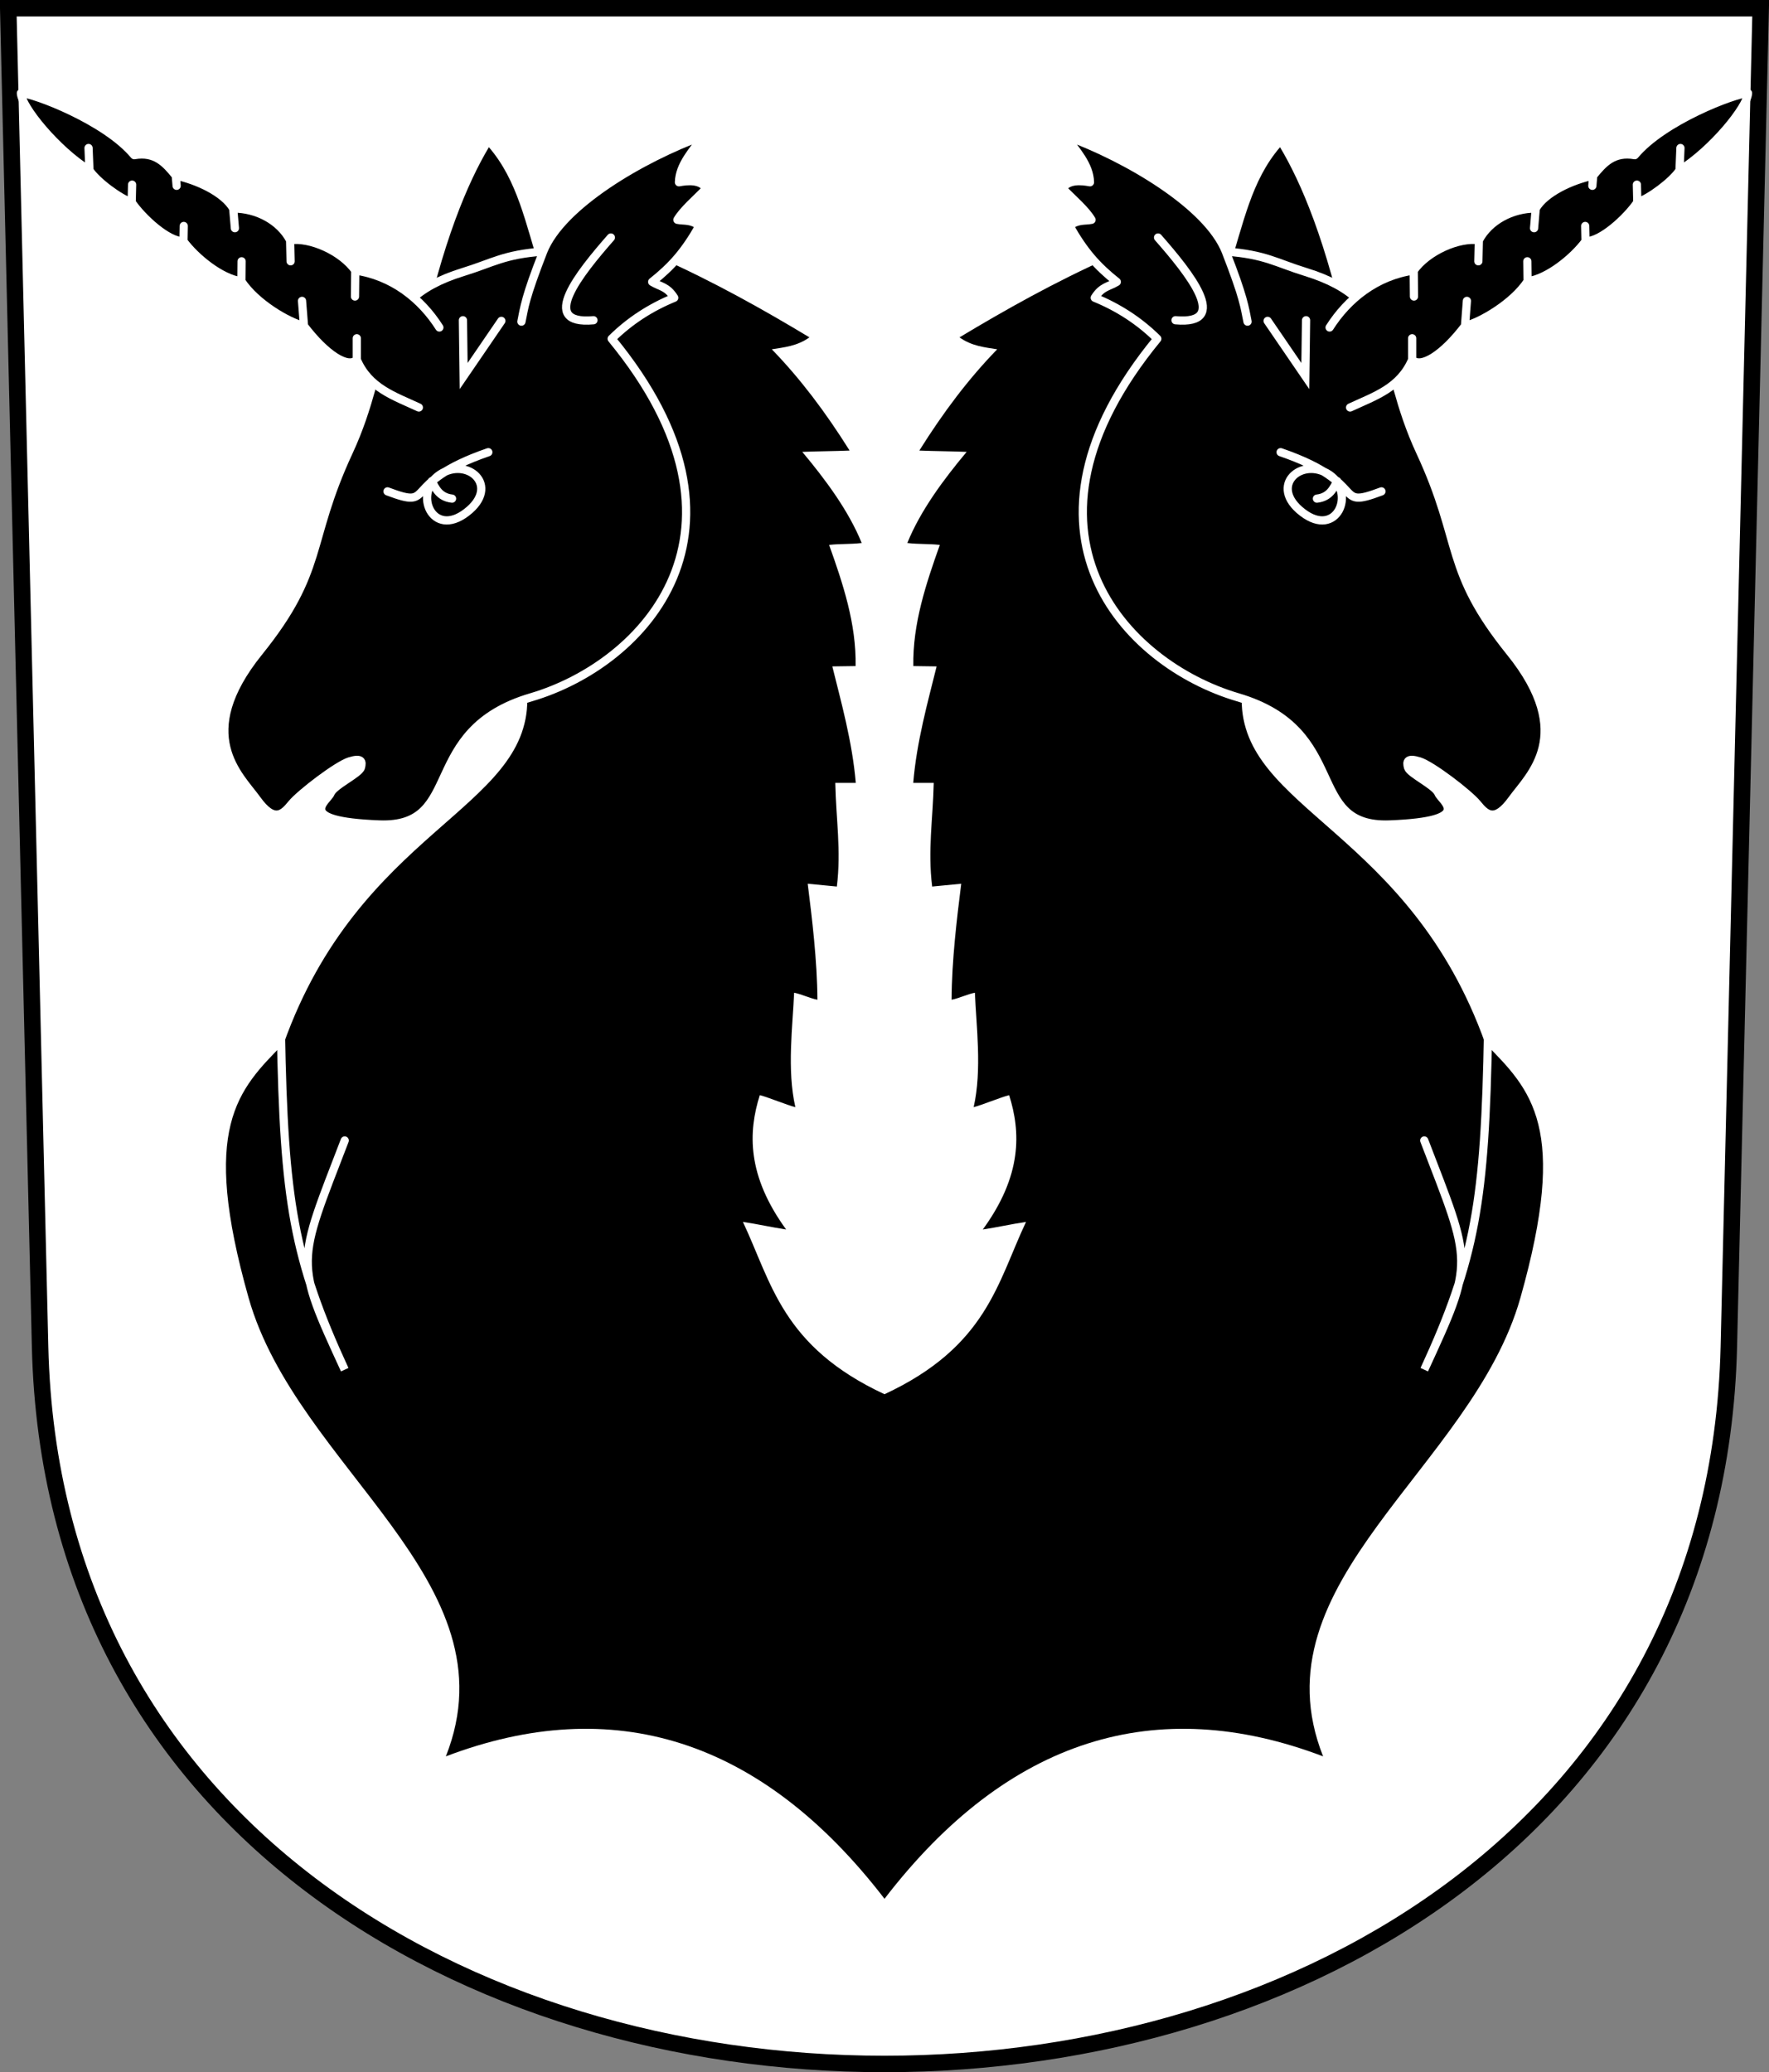
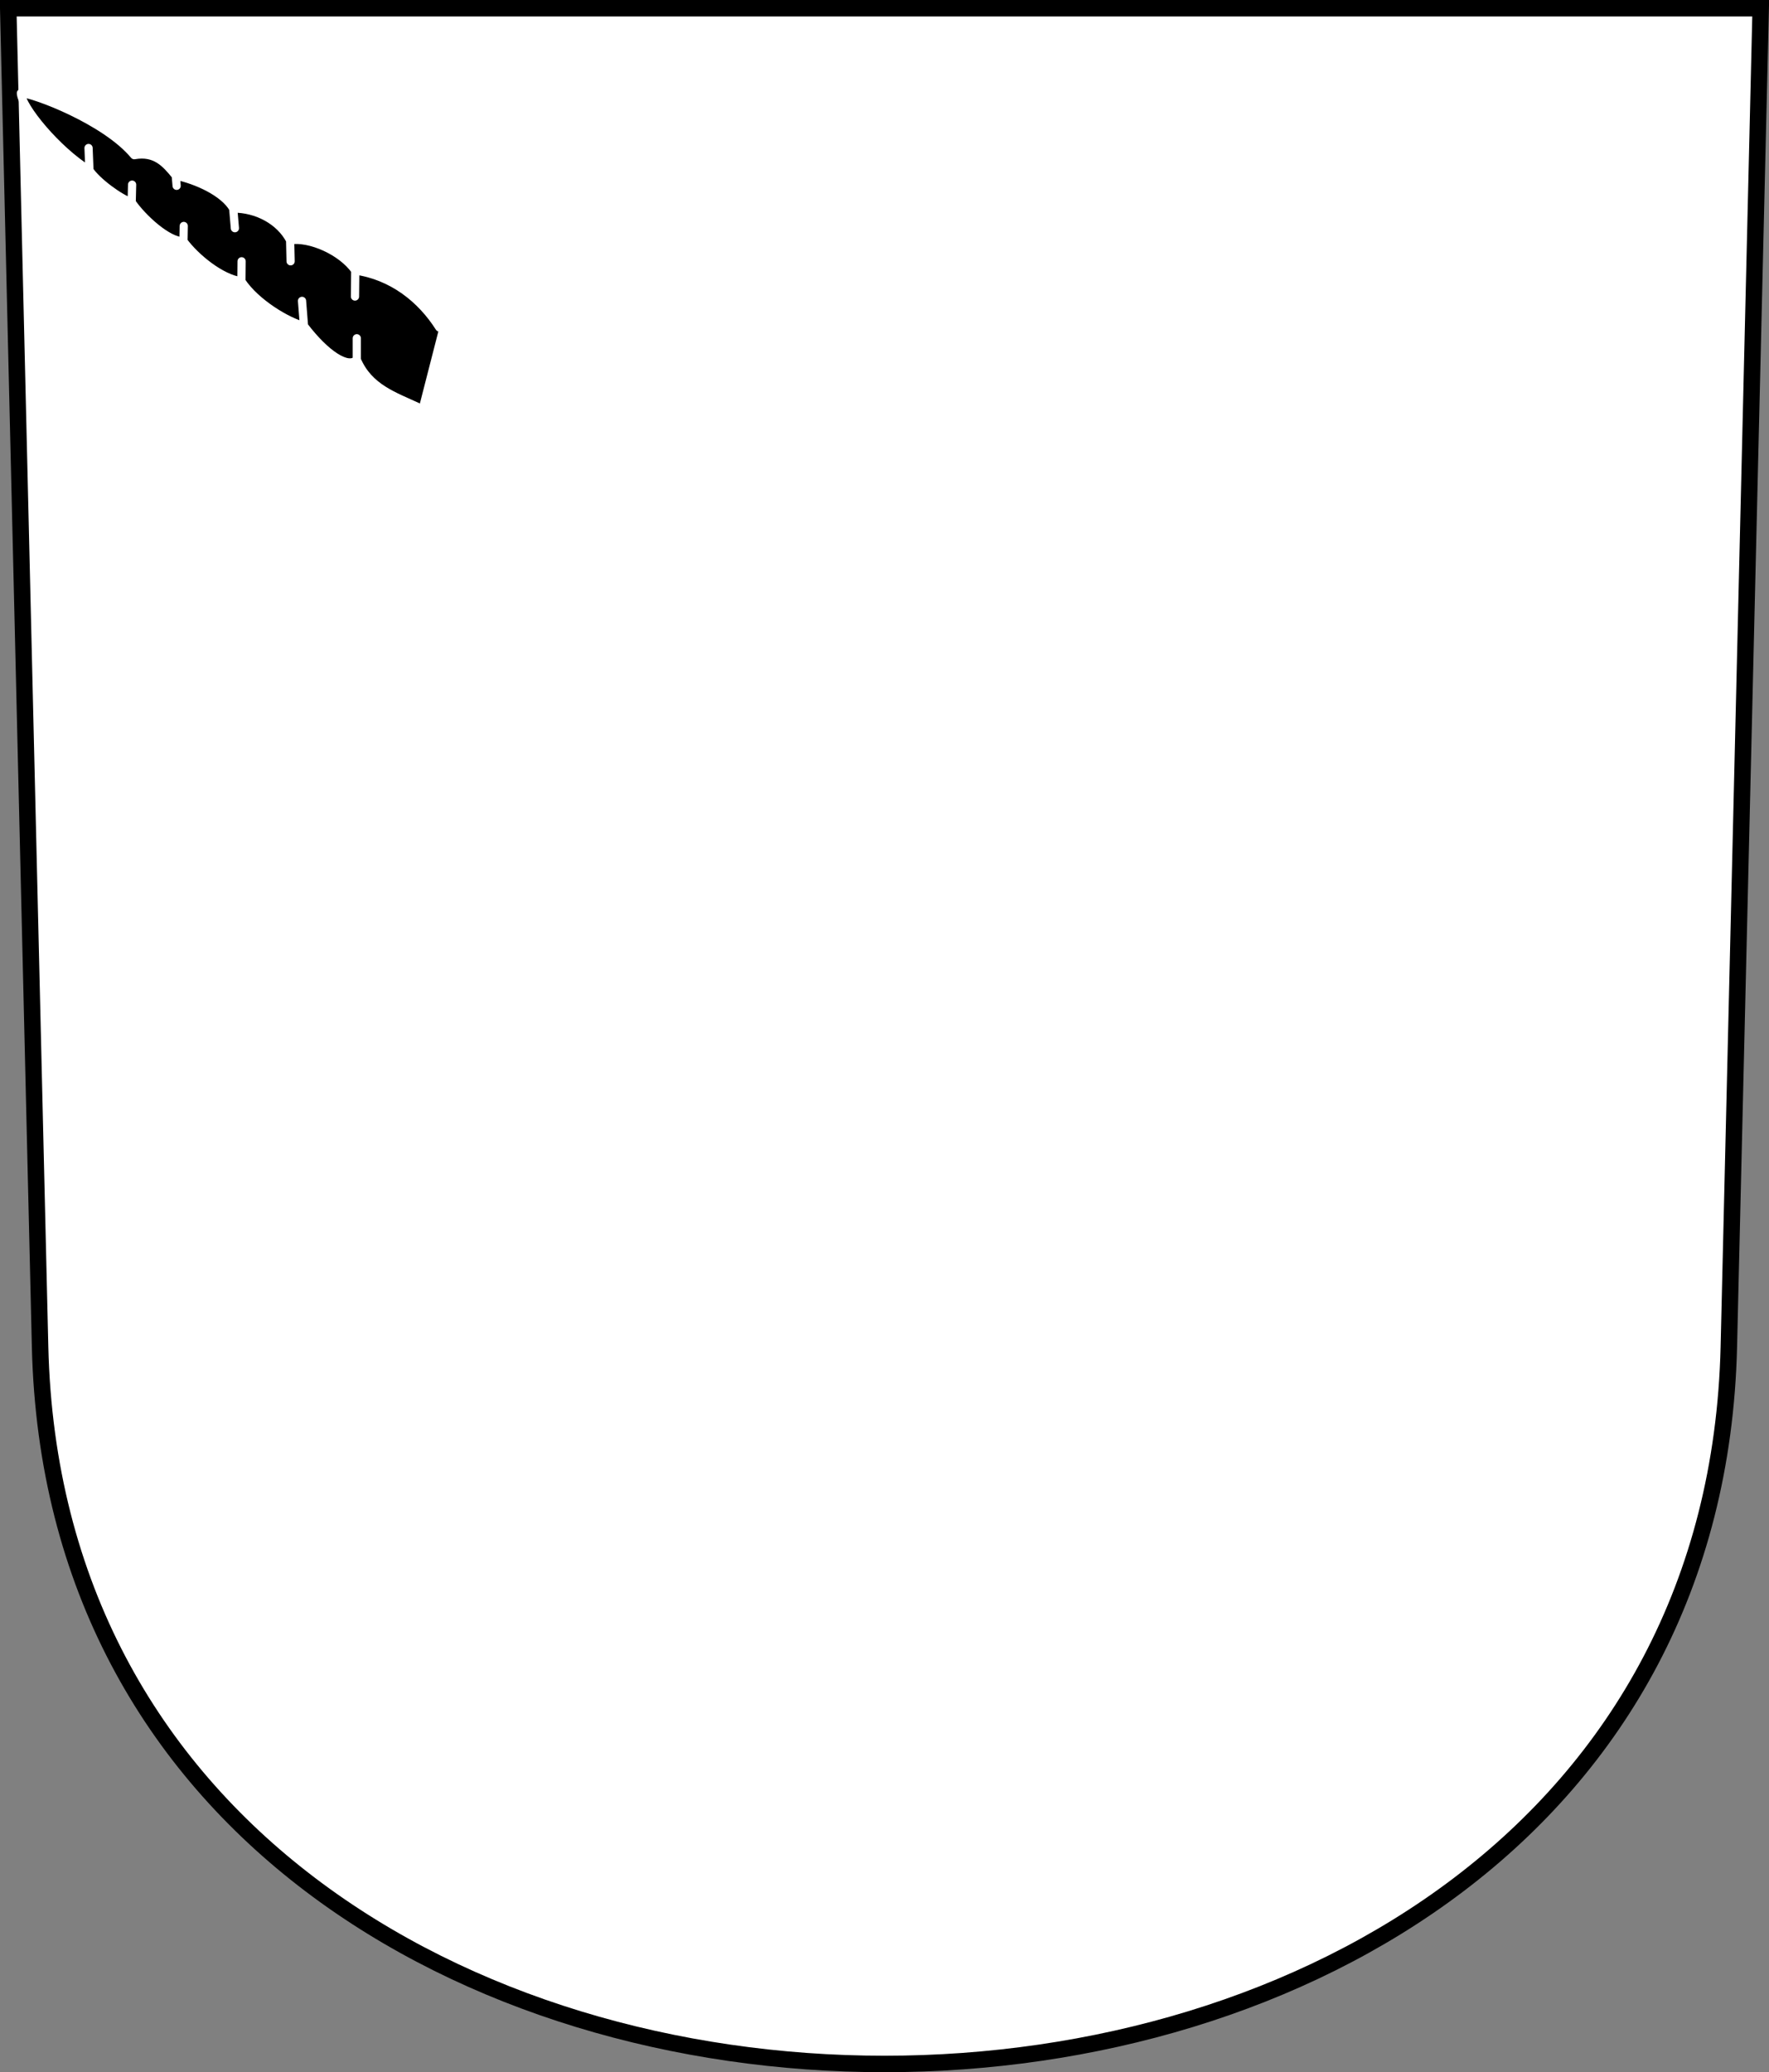
<svg xmlns="http://www.w3.org/2000/svg" viewBox="0 0 214.9 251.72" version="1.0">
  <rect x="0" y="0" width="214.9" height="251.72" fill="#808080" stroke="none" />
  <path d="M1 1l3.871 162.61c2.765 116.14 202.39 116.14 205.15 0L213.891 1H1.001z" fill-rule="evenodd" stroke="#000" stroke-width="2" fill="#fff" />
-   <path d="M107.451 169.36c-12.46-5.8-13.72-13.56-17.2-20.93 1.66.24 3.59.67 5.25.92-4.79-6.59-4.61-11.85-3.2-16.32 1 .25 3.32 1.21 4.32 1.46-1.04-4.55-.32-9.88-.15-13.9.91.17 1.91.68 2.83.85-.03-4.81-.66-9.93-1.18-14.09.92.09 2.62.26 3.54.34.54-4.4-.1-8.19-.19-12.59h2.49c-.42-4.99-1.78-9.82-2.85-14.15.95-.01 1.89-.02 2.83-.04.09-5.16-1.55-10.04-3.22-14.72 1.49-.16 2.46-.06 3.96-.23-1.59-3.91-4.35-7.64-7.22-11.07 1.83-.08 3.92-.08 5.75-.16-2.96-4.72-6-8.74-9.45-12.3 1.49-.24 3.07-.38 4.57-1.45-5.38-3.24-11.59-6.76-18.424-9.79L65.56 32.51c-1.713-5.31-2.666-10.57-6.17-14.63-2.583 4.35-5.625 11.45-8.262 23.77l12.931 43.34c.003 13.42-20.345 15.84-29.593 41.77-5.651 5.71-10.117 10.19-4.266 30.89 5.867 20.75 32.392 34.41 23.964 55.7 20.261-7.7 38.287-2.2 53.287 17.3 14.99-19.5 33.02-25 53.28-17.3-8.43-21.29 18.1-34.95 23.97-55.7 5.85-20.7 1.38-25.18-4.27-30.89-9.25-25.93-29.6-28.35-29.59-41.77l12.93-43.34c-2.64-12.32-5.68-19.42-8.27-23.77-3.5 4.06-4.45 9.32-6.17 14.63l-14.34-1.32c-6.83 3.03-13.04 6.55-18.43 9.79 1.5 1.07 3.08 1.21 4.58 1.45-3.46 3.56-6.5 7.58-9.46 12.3 1.83.08 3.92.08 5.75.16-2.87 3.43-5.62 7.16-7.21 11.07 1.49.17 2.46.07 3.95.23-1.66 4.68-3.31 9.56-3.22 14.72.94.02 1.89.03 2.83.04-1.07 4.33-2.43 9.16-2.84 14.15h2.49c-.1 4.4-.74 8.19-.19 12.59.91-.08 2.62-.25 3.53-.34-.52 4.16-1.15 9.28-1.17 14.09.91-.17 1.91-.68 2.83-.85.16 4.02.88 9.35-.15 13.9.99-.25 3.31-1.21 4.31-1.46 1.41 4.47 1.6 9.73-3.2 16.32 1.66-.25 3.59-.68 5.25-.92-3.48 7.37-4.74 15.13-17.19 20.93z" fill-rule="evenodd" />
-   <path d="M150.371 84.7c13.77 4.05 7.96 15.84 18.44 15.45 10.54-.4 6.29-2.85 5.92-3.8-.38-.96-3.47-2.37-3.68-3.12s-.07-1.19 1.37-.75c1.5.46 6 3.9 7.04 5.17 1.02 1.25 2.12 2.39 4.24-.56 2.09-2.9 7.86-7.83-.25-17.88-8.07-10.01-5.73-13.14-10.93-24.33-5.15-11.09-2.37-18.28-13.87-21.83-3.64-1.12-4.94-2.14-9.74-2.49 2.19 5.63 2.3 6.77 2.64 8.51-.36-1.71-.44-2.92-2.64-8.51-2.23-5.62-12.02-11.37-19.52-14.09 1.31 1.81 2.97 3.54 3.02 5.67-1.05-.19-2.6-.35-3.33.75 1.3 1.34 2.8 2.59 3.52 3.81-.86.17-1.53-.06-2.69.7 1.8 3.18 3.36 4.93 5.76 6.84-1.02.62-1.81.55-2.68 1.93 2.86 1.17 5.4 2.81 7.6 4.98-19.19 23.34-3.96 39.5 9.78 43.55z" stroke-linejoin="round" fill-rule="evenodd" stroke="#fff" stroke-linecap="round" stroke-width=".999" />
  <path d="M142.801 38.9c6.78.61 1.67-5.73-2.12-10.05M153.991 38.98l4.58 6.7.09-6.78M158.221 62.24c4.18 3.22 6.52-2.38 3.26-4.58-3.32-2.24-7.49 1.33-3.26 4.58zM155.571 54.93c11.02 3.79 6.17 7.05 12.25 4.76M159.981 60.57c1.58-.18 2.03-1.32 2.47-2.12M173.021 138.54c5.81 15.15 6.17 14.45 0 27.84 6.17-13.39 7.4-20.44 7.75-41.23" color="#000" stroke="#fff" stroke-linecap="round" stroke-width=".999" fill="none" />
-   <path d="M164.011 49.5c3.04-1.41 6.07-2.37 7.54-5.8v-2.61 2.61c1.07 1.09 3.76-.6 6.42-4.11l.23-3.04-.23 3.04c1.93-.46 5.86-2.77 7.6-5.42l-.03-2.43.03 2.43c2.5-.34 5.58-2.89 7.04-4.86l-.04-1.86.04 1.86c1.9.03 4.99-2.83 6.29-4.73l-.05-2.15.05 2.15c1.45-.46 4.26-2.54 5.13-3.89l.11-2.71-.11 2.71c3.97-2.45 8.27-7.72 8.32-9.38-1.6.06-10.29 3.36-13.76 7.54-2.56-.45-3.81.96-5.05 2.49l-.1 1.23.1-1.23c-2.58.53-5.86 2.04-6.98 3.99l-.2 2.39.2-2.39c-2.9-.01-5.68 1.5-6.91 3.86l-.06 2.55.06-2.55c-2.4-.38-6.26 1.31-7.91 3.67l.03 3.16-.03-3.16c-4.54.65-8.02 3.46-10.22 6.92" stroke-linejoin="round" fill-rule="evenodd" color="#000" stroke="#fff" stroke-linecap="round" stroke-width=".999" />
-   <path d="M64.525 84.7c-13.772 4.05-7.965 15.84-18.44 15.45-10.536-.4-6.292-2.85-5.918-3.8.374-.96 3.468-2.37 3.676-3.12.207-.75.067-1.19-1.371-.75-1.495.46-5.997 3.9-7.039 5.17-1.018 1.25-2.119 2.39-4.237-.56-2.088-2.9-7.859-7.83.245-17.88 8.069-10.01 5.732-13.14 10.93-24.33C47.52 43.79 44.742 36.6 56.24 33.05c3.649-1.12 4.946-2.14 9.749-2.49-2.192 5.63-2.3 6.77-2.646 8.51.359-1.71.437-2.92 2.646-8.51 2.221-5.62 12.019-11.37 19.512-14.09-1.308 1.81-2.965 3.54-3.021 5.67 1.056-.19 2.601-.35 3.331.75-1.296 1.34-2.794 2.59-3.519 3.81.866.17 1.53-.06 2.689.7-1.8 3.18-3.356 4.93-5.754 6.84 1.023.62 1.809.55 2.679 1.93-2.861 1.17-5.403 2.81-7.6 4.98 19.185 23.34 3.959 39.5-9.781 43.55z" stroke-linejoin="round" fill-rule="evenodd" stroke="#fff" stroke-linecap="round" stroke-width=".999" />
-   <path d="M72.095 38.9c-6.783.61-1.674-5.73 2.115-10.05M60.906 38.98l-4.581 6.7-.088-6.78M56.678 62.24c-4.185 3.22-6.52-2.38-3.26-4.58 3.32-2.24 7.487 1.33 3.26 4.58zM59.321 54.93c-11.013 3.79-6.167 7.05-12.246 4.76M54.916 60.57c-1.586-.18-2.027-1.32-2.467-2.12M41.877 138.54c-5.815 15.15-6.167 14.45 0 27.84-6.167-13.39-7.401-20.44-7.753-41.23" color="#000" stroke="#fff" stroke-linecap="round" stroke-width=".999" fill="none" />
  <path d="M50.882 49.5c-3.04-1.41-6.068-2.37-7.538-5.8v-2.61 2.61c-1.066 1.09-3.755-.6-6.416-4.11l-.238-3.04.238 3.04c-1.937-.46-5.862-2.77-7.601-5.42l.023-2.43-.023 2.43c-2.506-.34-5.587-2.89-7.039-4.86l.034-1.86-.034 1.86c-1.899.03-4.991-2.83-6.292-4.73l.052-2.15-.052 2.15c-1.449-.46-4.257-2.54-5.132-3.89l-.107-2.71.107 2.71c-3.972-2.45-8.27-7.72-8.324-9.38 1.606.06 10.298 3.36 13.767 7.54 2.557-.45 3.811.96 5.046 2.49l.105 1.23-.105-1.23c2.58.53 5.864 2.04 6.978 3.99l.204 2.39-.204-2.39c2.905-.01 5.684 1.5 6.915 3.86l.058 2.55-.058-2.55c2.403-.38 6.256 1.31 7.911 3.67l-.034 3.16.034-3.16c4.533.65 8.02 3.46 10.217 6.92" stroke-linejoin="round" fill-rule="evenodd" color="#000" stroke="#fff" stroke-linecap="round" stroke-width=".999" />
</svg>